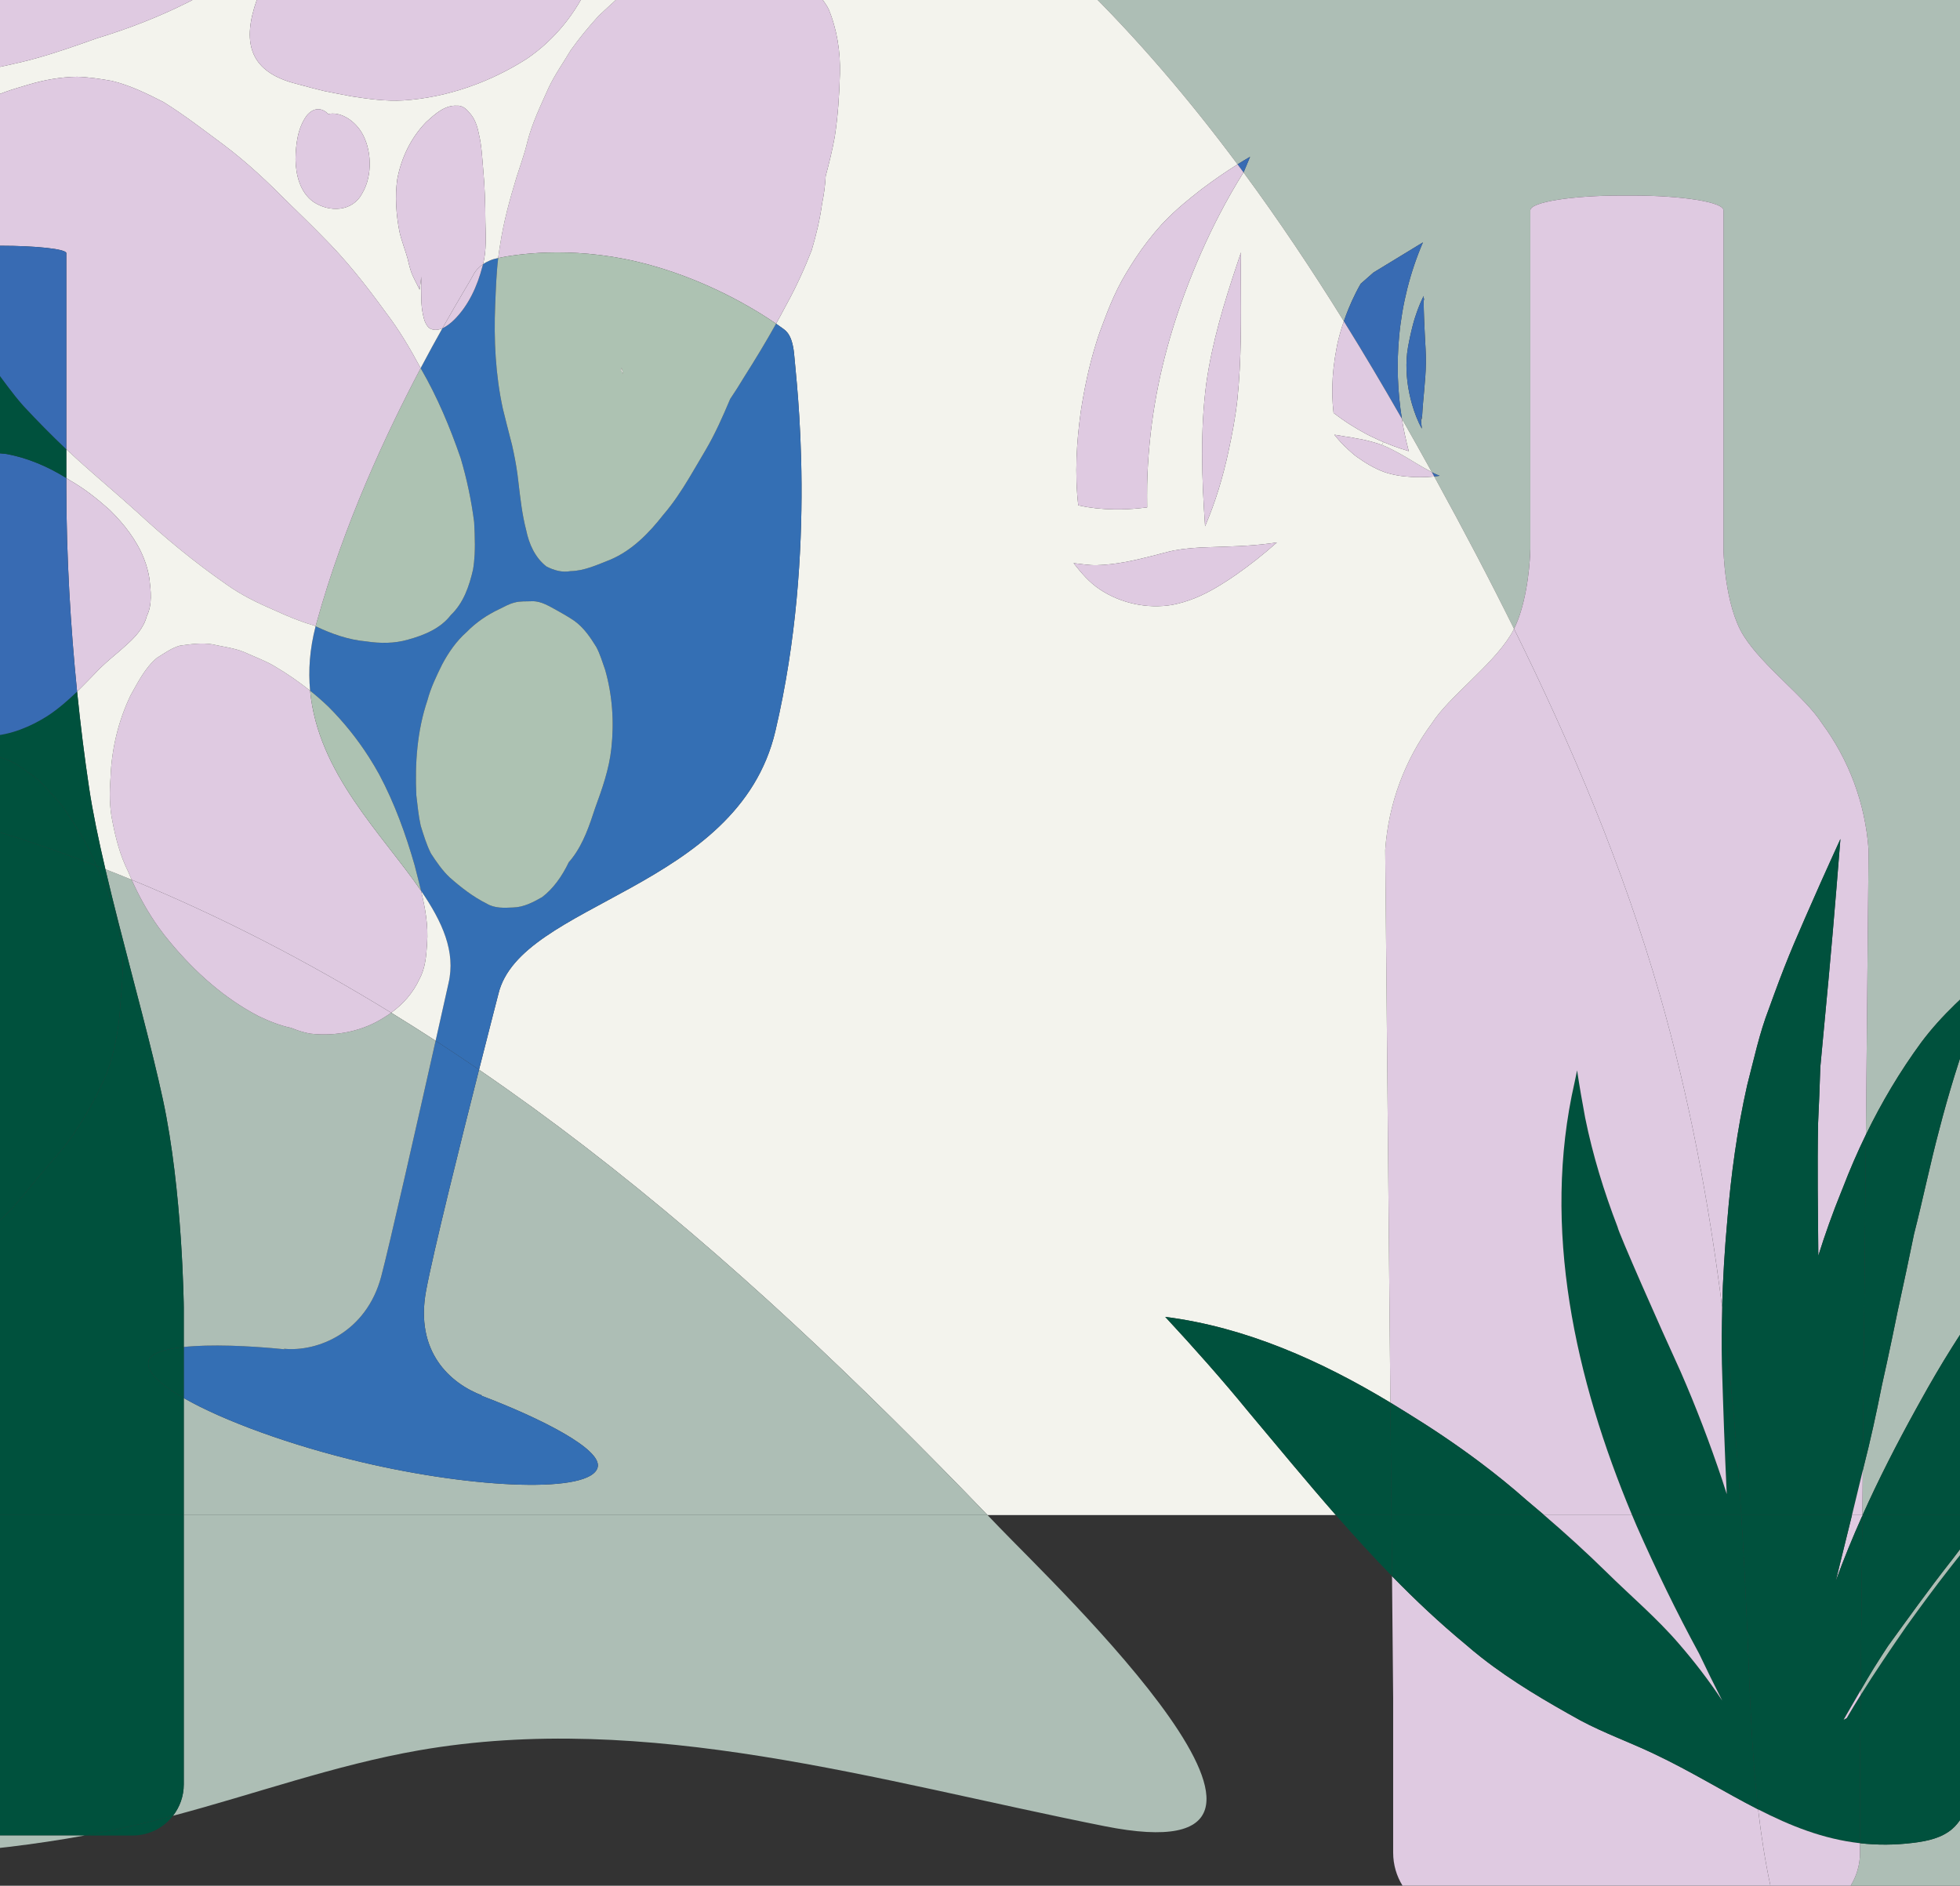
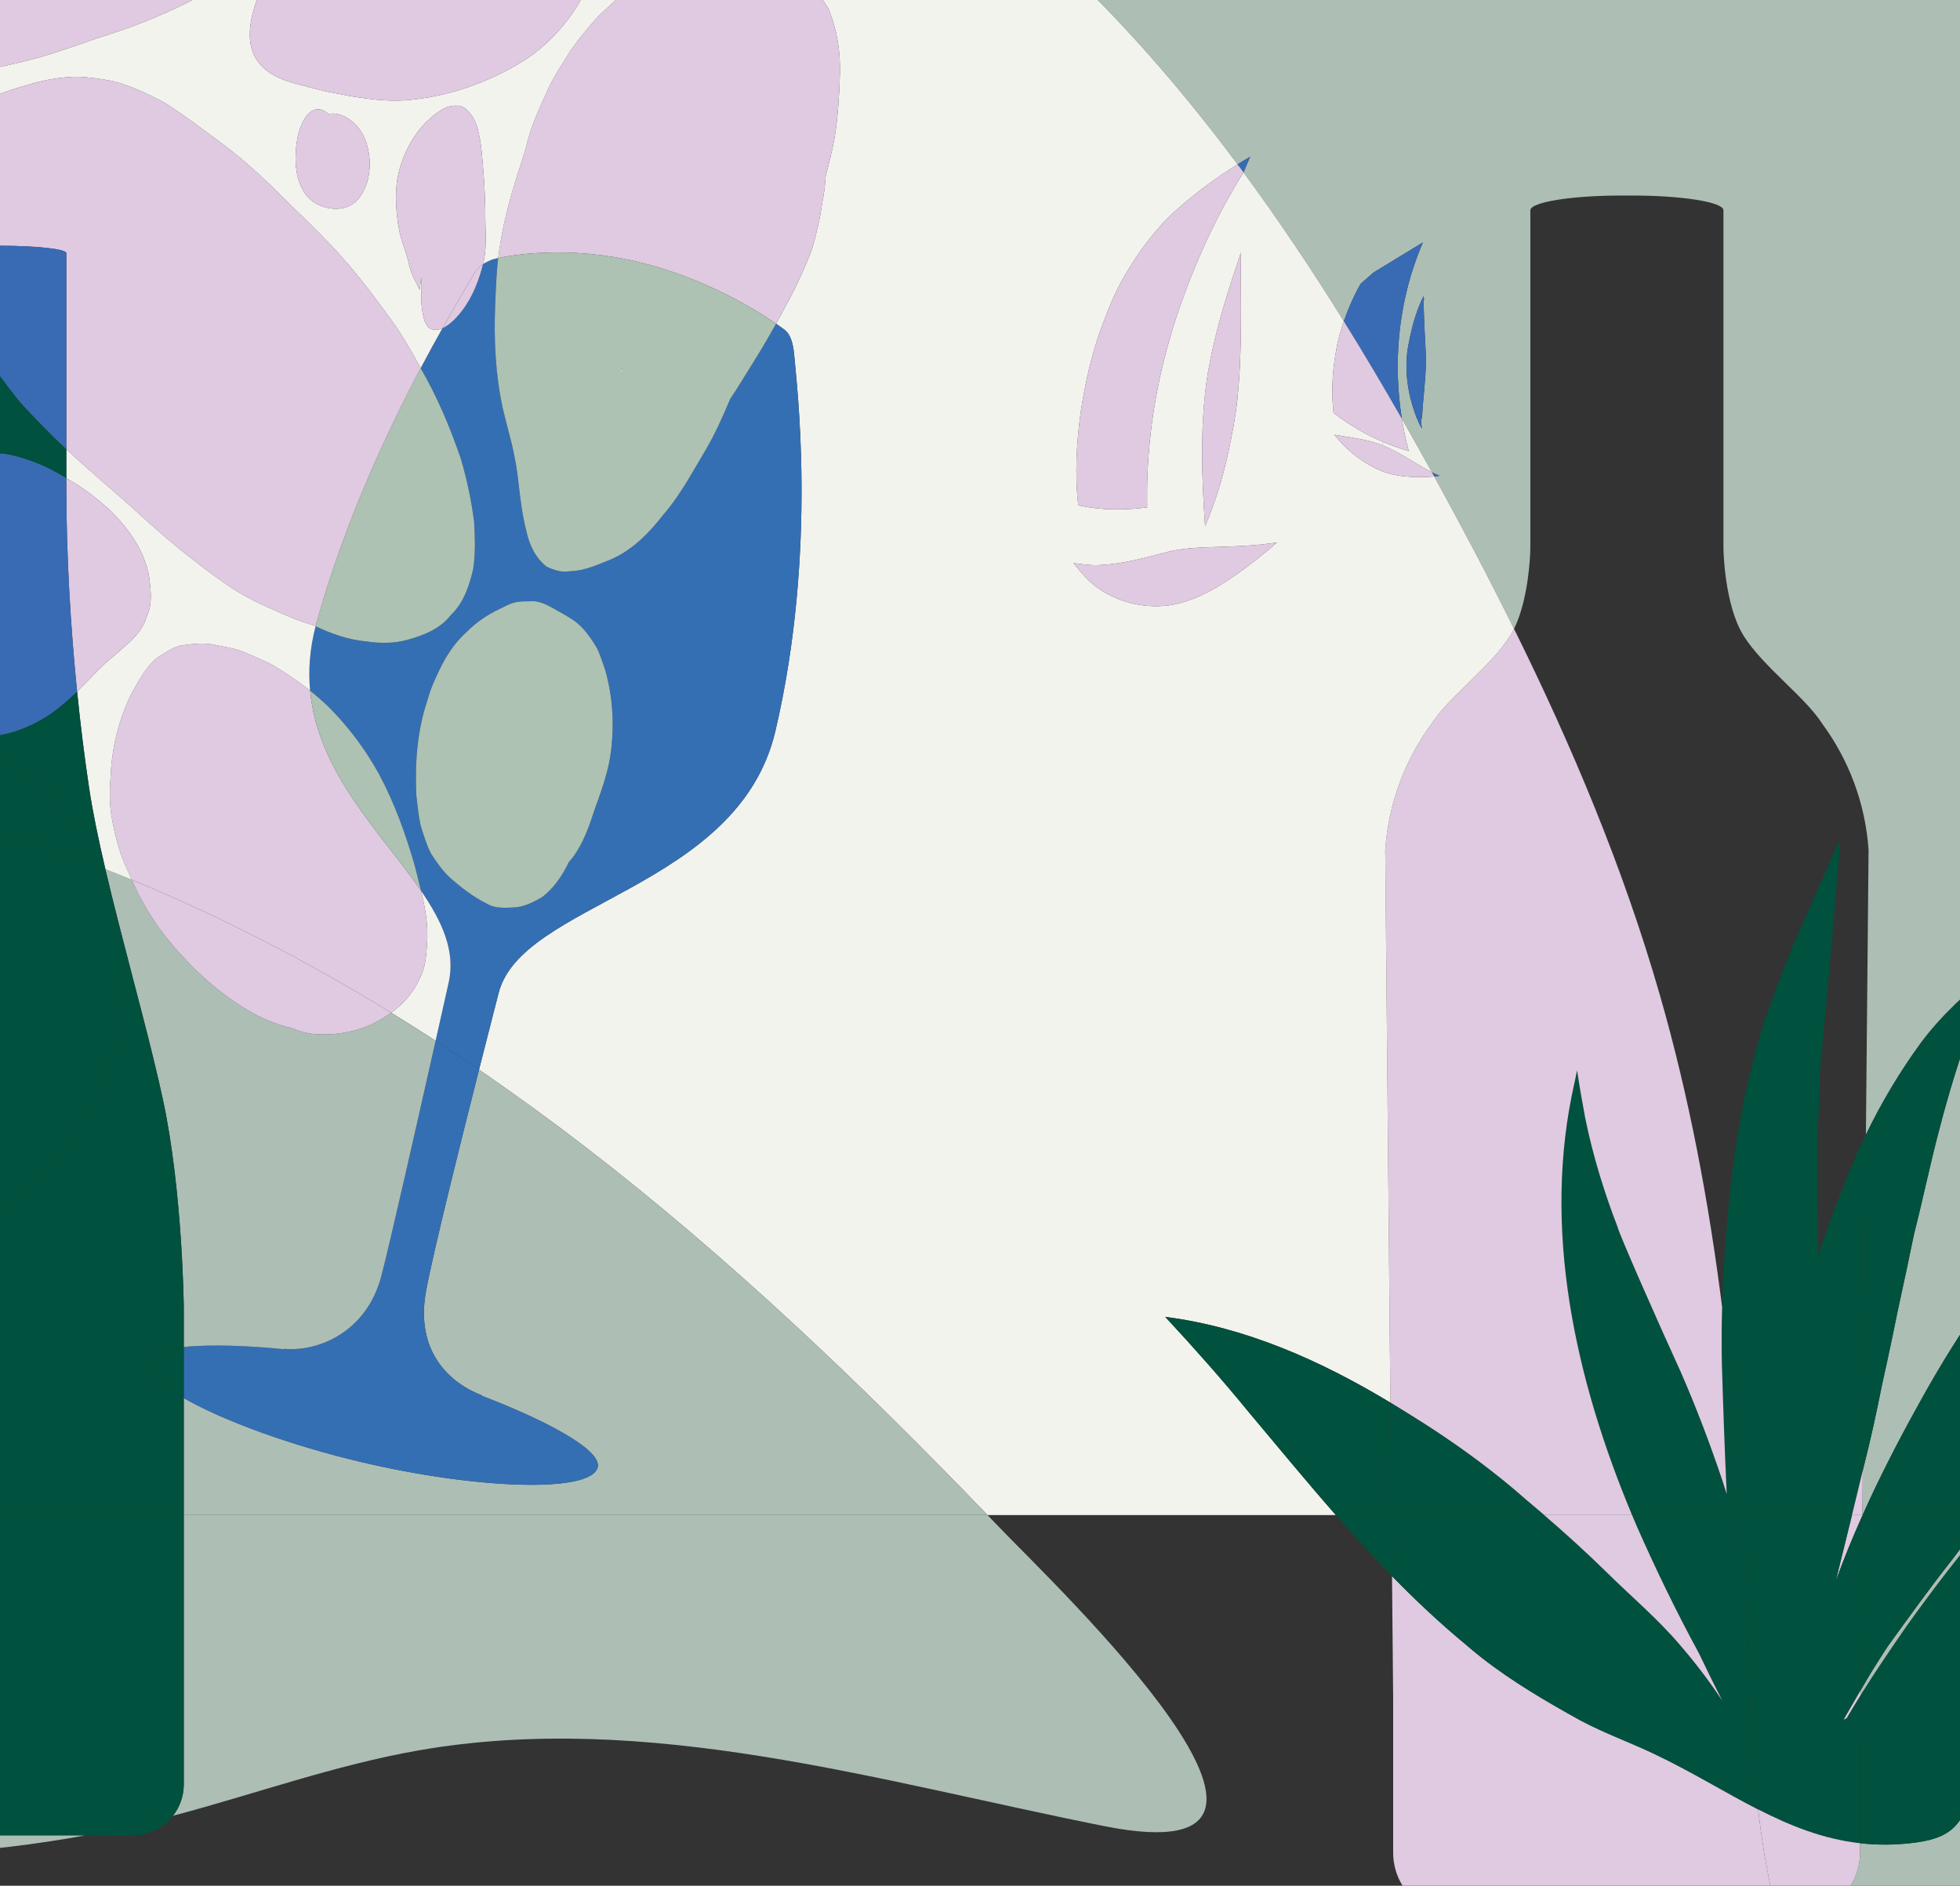
<svg xmlns="http://www.w3.org/2000/svg" id="Calque_1" data-name="Calque 1" viewBox="0 0 1440 1385.65">
  <rect x="0" y="0" width="1440" height="1385.65" fill="#333333" stroke="none" />
  <defs>
    <style>
      .cls-1 {
        fill: #adc2b2;
      }

      .cls-2 {
        fill: #dfcae1;
      }

      .cls-3 {
        fill: #dfcae1;
      }

      .cls-4 {
        fill: #386bb3;
      }

      .cls-5 {
        fill: #f3f3ed;
      }

      .cls-6 {
        fill: #00513d;
      }

      .cls-7 {
        fill: #adbeb5;
      }

      .cls-8 {
        fill: #346fb4;
      }
    </style>
  </defs>
  <path class="cls-7" d="M1644.43,495.97c17.6,199.61,47.93,399.89,29.86,599.46-2.99,32.93-7.41,66.22-20.18,96.72-13.89,33.18-37.04,61.6-61.62,87.86-74.41,79.52-164.94,143.9-264.48,188.07-12.54-26.4-21.19-54.05-27.3-82.44h58.93c4.37-7.04,6.91-15.35,6.91-24.25v-6.97c12.45,1.41,25.57,1.44,39.63-.34,10-1.26,20.38-3.53,28.03-10.09,10.85-9.31,12.86-25.08,23.43-34.31,7.39-6.46,19.42-9.14,28.27-12.99-1.51-34.25-.25-69.5-.25-104,0-10.77-5.48-52.56-4.68-79.38h60.11V-13.17h-747.83c-53.94-52.68-113.75-98.48-180.94-134.03l50.66-147.51c217.21-71.15,452.39-86.67,677.06-44.69,41.74,7.79,83.97,17.88,120.06,40.24,39.65,24.55,69.53,62.67,90.75,104.2,36.83,72.1,49,154,57.72,234.49,16.44,151.74,22.46,304.41,35.86,456.44Z" />
  <path class="cls-7" d="M1541.09-13.17v1126.48h-60.11c.32-10.66,1.63-18.95,4.68-22-7.12,7.15-14.03,14.49-20.75,22h-5.88c8.83-11.67,17.69-23.31,26.63-34.88v-156.77c-5.57,5.92-10.98,11.98-16.24,18.18-12.81,16.14-24.55,33.09-35.51,50.54-7.98,12.69-15.54,25.66-22.79,38.77-1.19,2.14-2.38,4.28-3.56,6.42-14.01,25.38-27.27,51.26-39.13,77.74h-.17l.3-32.71c.19-.76.37-1.53.55-2.29,5.11-19.88,9.47-39.95,13.46-60.1,2.54-11.3,4.98-22.64,7.36-33.99.14-.65.27-1.31.41-1.96,6.13-30.51,6.83-31.32,15.89-75.46,6.57-25.64,11.82-51.58,18.65-77.16,3.33-12.94,6.98-25.79,10.9-38.56,6.71-21.83,14.22-43.42,22.34-64.78,1.39-3.86,2.88-7.68,4.32-11.52-2.27,1.99-4.59,3.88-6.83,5.89-6.62,5.62-13.11,11.41-19.34,17.47-8.93,8.67-17.32,17.88-24.78,27.88-15.58,21.24-29.09,44-40.62,67.72l.33-35.47,1.63-173.69c-2.39-34.68-14.73-66.63-34.19-92.98-.03-.03-.03-.05-.03-.07-12.6-19.63-43.44-41.73-57.62-64.43-14.18-22.67-14.78-63.77-14.78-63.77v-248.8c0-6-30.06-10.85-67.11-10.85-1.29,0-2.57.03-3.82.03s-2.52-.03-3.8-.03c-37.08,0-67.14,4.85-67.14,10.85v248.8s-.35,24.6-7.08,46.23c-1.35,4.37-2.97,8.61-4.91,12.51-18.2-36.82-37.37-73.17-57.09-109.14l-1.53-2.79c1.33-.13,2.66-.3,3.99-.53-1.52-.56-2.99-1.23-4.43-1.95-.45-.24-.88-.47-1.31-.69-7.22-13.11-14.56-26.21-22.02-39.27-3.21-20.02-3.91-40.42-2.01-60.66,2.23-23.79,8.08-47.08,17.47-68.93-1.67,1.02-3.33,2.03-4.99,3.05-10.43,6.39-20.87,12.77-31.34,19.09-3.1,2.78-6.21,5.53-9.36,8.24-.39.67-.78,1.33-1.15,2.01l-.72,1.32s-.4.74-.53.98c-.42.8-.83,1.6-1.24,2.41-1.88,3.75-3.63,7.58-5.23,11.46-1.27,3.09-2.46,6.22-3.54,9.38-23.22-37.4-47.7-74.08-73.73-109.4l.21-.33c1.5-3.72,3.06-7.42,4.64-11.11-3.1,1.8-6.17,3.66-9.21,5.56-35.56-47.76-73.99-92.94-115.97-133.94h747.83ZM1047.59,266.64c.1-6.99-.46-13.97-.8-20.94-.39-8.09-.77-16.18-.84-24.28.12-.75.25-1.51.39-2.29-.14.19-.26.4-.4.59,0-.75-.01-1.5,0-2.25-2.09,4.18-3.87,8.53-5.36,12.96-1.94,5.27-3.21,10.83-4.45,16.26-1.19,5.62-2.4,11.27-2.68,17.02-.64,11.28.86,22.62,4,33.46,1.8,6.14,4.05,12.21,7.17,17.82-.42-3.09-.62-6.31-.72-9.58.28.97.56,1.93.84,2.9.02-.82.07-2.25.09-2.54.66-13.06,2.6-26.04,2.76-39.13Z" />
  <path class="cls-6" d="M1485.66,921.66v156.77c-8.94,11.57-17.8,23.21-26.63,34.88h-90.6c11.86-26.48,25.12-52.36,39.13-77.74,1.18-2.14,2.37-4.28,3.56-6.42,7.25-13.11,14.81-26.08,22.79-38.77,10.96-17.45,22.7-34.4,35.51-50.54,5.26-6.2,10.67-12.26,16.24-18.18Z" />
  <path class="cls-6" d="M1485.66,1192.69c0,34.5-1.26,69.75.25,104-8.85,3.85-20.88,6.53-28.27,12.99-10.57,9.23-12.58,25-23.43,34.31-7.65,6.56-18.03,8.83-28.03,10.09-14.06,1.78-27.18,1.75-39.63.34v-58.03l.47-50.89c10.63-17,21.93-33.59,33.32-50.06,10.41-14.53,21.03-28.96,32.06-43.06,3.53-4.54,7.12-9.05,10.75-13.52,7.06-8.69,14.3-17.22,21.76-25.55h16.07c-.8,26.82,4.68,68.61,4.68,79.38Z" />
  <path class="cls-7" d="M1464.91,1113.31c-7.46,8.33-14.7,16.86-21.76,25.55-3.63,4.47-7.22,8.98-10.75,13.52-11.03,14.1-21.65,28.53-32.06,43.06-11.39,16.47-22.69,33.06-33.32,50.06l.04-3.52c7.83-13.53,10.19-17.42,23.09-37.16-1.01,1.57-2.01,3.14-3.04,4.69,14.9-20.55,29.68-41.18,45.32-61.17.65-.83,1.3-1.65,1.95-2.48,2.56-3.38,5.12-6.76,7.69-10.14,5.65-7.47,11.3-14.95,16.96-22.41h5.88Z" />
  <path class="cls-6" d="M1462.44,714.78c-1.44,3.84-2.93,7.66-4.32,11.52-8.12,21.36-15.63,42.95-22.34,64.78-3.92,12.77-7.57,25.62-10.9,38.56-6.83,25.58-12.08,51.52-18.65,77.16-9.06,44.14-9.76,44.95-15.89,75.46-.14.65-.27,1.31-.41,1.96-2.38,11.35-4.82,22.69-7.36,33.99-3.99,20.15-8.35,40.22-13.46,60.1-.18.76-.36,1.53-.55,2.29l.28-30.09,1.87-199.3.16-17.47c11.53-23.72,25.04-46.48,40.62-67.72,7.46-10,15.85-19.21,24.78-27.88,6.23-6.06,12.72-11.85,19.34-17.47,2.24-2.01,4.56-3.9,6.83-5.89Z" />
  <path class="cls-6" d="M1368.43,1113.31h90.6c-5.66,7.46-11.31,14.94-16.96,22.41-2.57,3.38-5.13,6.76-7.69,10.14-.65.83-1.3,1.65-1.95,2.48-15.64,19.99-30.42,40.62-45.32,61.17,1.03-1.55,2.03-3.12,3.04-4.69-12.9,19.74-15.26,23.63-23.09,37.16l.27-29.47.03-4.04.38-39.48.51-55.28c.06-.13.12-.27.18-.4Z" />
-   <path class="cls-3" d="M1372.83,624.58l-1.63,173.69-.33,35.47c-6.27,12.89-11.96,26.07-17.08,39.43-.34.84-.69,1.68-1.02,2.52-6.29,15.46-11.88,31.16-16.87,47.06-.28-32.31-.76-64.63-.17-96.92v-.2c.67-13.86,1.22-27.71,1.65-41.57,4.13-43.88,8.34-87.74,11.87-131.69.99-11.95,1.88-23.91,2.89-35.87-4.78,10.58-9.67,21.17-14.38,31.79-17.41,39.44-23.42,52.63-34.44,82.69-1.15,3.14-2.36,6.47-3.64,10.03-7.09,18.26-11.11,37.49-16.04,56.4-7.37,32.67-11.91,65.97-14.6,99.33-1.92,21.2-3.23,42.44-3.81,63.71-9.81-77.57-24.19-154.4-45.8-229.53-26.72-92.87-64.21-182.14-107.08-268.85,1.94-3.9,3.56-8.14,4.91-12.51,6.73-21.63,7.08-46.23,7.08-46.23v-248.8c0-6,30.06-10.85,67.14-10.85,1.28,0,2.55.03,3.8.03s2.53-.03,3.82-.03c37.05,0,67.11,4.85,67.11,10.85v248.8s.6,41.1,14.78,63.77c14.18,22.7,45.02,44.8,57.62,64.43,0,.02,0,.04.03.07,19.46,26.35,31.8,58.3,34.19,92.98Z" />
  <path class="cls-6" d="M1370.87,833.74l-.16,17.47-1.87,199.3-.28,30.09c-2.6,10.91-5.25,21.81-7.92,32.71h-81.31c-3.24-51.1-7.69-102.14-14.1-152.86.58-21.27,1.89-42.51,3.81-63.71,2.69-33.36,7.23-66.66,14.6-99.33,4.93-18.91,8.95-38.14,16.04-56.4,1.28-3.56,2.49-6.89,3.64-10.03,11.02-30.06,17.03-43.25,34.44-82.69,4.71-10.62,9.6-21.21,14.38-31.79-1.01,11.96-1.9,23.92-2.89,35.87-3.53,43.95-7.74,87.81-11.87,131.69-.43,13.86-.98,27.71-1.65,41.57v.2c-.59,32.29-.11,64.61.17,96.92,4.99-15.9,10.58-31.6,16.87-47.06.33-.84.68-1.68,1.02-2.52,5.12-13.36,10.81-26.54,17.08-39.43Z" />
  <path class="cls-3" d="M1368.56,1080.6l-.3,32.71h-7.62c2.67-10.9,5.32-21.8,7.92-32.71Z" />
  <path class="cls-7" d="M1368.26,1113.31h.17c-.06.13-.12.27-.18.4v-.4Z" />
  <path class="cls-3" d="M1368.26,1113.31v.4c-7.07,15.79-13.62,31.79-19.55,48.02,3.99-16.14,7.99-32.28,11.93-48.42h7.62Z" />
  <path class="cls-6" d="M1368.25,1113.71l-.51,55.28-.38,39.48-.03,4.04-.27,29.47c-2.67,4.6-5.96,10.31-10.52,18.14-.69,1.18-1.35,2.38-2.03,3.57l2.23-1.2c3.34-5.71,6.78-11.37,10.28-16.99l-.47,50.89v58.03c-27.23-3.08-51.25-12.8-74.85-24.85-4.7-41.07-6.03-82.92-7.68-124.11-1.23-30.7-2.74-61.44-4.69-92.15h81.31c-3.94,16.14-7.94,32.28-11.93,48.42,5.93-16.23,12.48-32.23,19.54-48.02Z" />
  <path class="cls-3" d="M1367.06,1241.98l-.04,3.52c-3.5,5.62-6.94,11.28-10.28,16.99l-2.23,1.2c.68-1.19,1.34-2.39,2.03-3.57,4.56-7.83,7.85-13.54,10.52-18.14Z" />
  <path class="cls-3" d="M1366.55,1354.42v6.97c0,8.9-2.54,17.21-6.91,24.25h-58.93c-3.96-18.42-6.84-37.16-9.01-56.07,23.6,12.05,47.62,21.77,74.85,24.85Z" />
  <path class="cls-3" d="M1300.71,1385.64h-270.26c-4.37-7.04-6.9-15.35-6.9-24.25v-113.35l-.84-89.85c17.12,17.54,34.97,34.36,53.94,50.04,3.9,3.41,7.9,6.7,11.97,9.89,22.6,17.71,47.58,32.25,72.67,46.16,17.5,9.32,36.25,16.02,54.12,24.55,27.14,12.83,51.48,28.07,76.29,40.74,2.17,18.91,5.05,37.65,9.01,56.07Z" />
  <path class="cls-6" d="M1284.02,1205.46c1.65,41.19,2.98,83.04,7.68,124.11-24.81-12.67-49.15-27.91-76.29-40.74-17.87-8.53-36.62-15.23-54.12-24.55-25.09-13.91-50.07-28.45-72.67-46.16-4.07-3.19-8.07-6.48-11.97-9.89-18.97-15.68-36.82-32.5-53.94-50.04l-.22-23.37-.2-21.51h112.2c15.72,13.49,31.04,27.43,45.83,41.94,17.7,17.47,36.83,33.58,53.09,52.5,11.48,13.22,22.21,27.21,31.9,41.87-5.82-11.41-11.5-22.91-16.97-34.48-16.63-30.57-31.8-61.9-45.83-93.71-1.16-2.7-2.31-5.4-3.44-8.12h80.26c1.95,30.71,3.46,61.45,4.69,92.15Z" />
  <path class="cls-6" d="M1279.33,1113.31h-80.26c-41.64-99.67-66.74-210.91-42.23-317.99.57-2.95,1.2-5.89,1.84-8.82,1.74,11.66,3.75,23.26,5.93,34.85,5.56,27.41,13.77,54.16,23.81,80.24.63,4.1,31,72.96,46.32,106.33,11.37,25.98,21.47,52.56,30.51,79.47,1.13,3.49,2.24,6.98,3.38,10.49-1.53-31.97-2.62-63.93-3.58-95.9-.27-13.85-.2-27.7.18-41.53,6.41,50.72,10.86,101.76,14.1,152.86Z" />
  <path class="cls-3" d="M1268.63,1097.88c-1.14-3.51-2.25-7-3.38-10.49-9.04-26.91-19.14-53.49-30.51-79.47-15.32-33.37-45.69-102.23-46.32-106.33-10.04-26.08-18.25-52.83-23.81-80.24-2.18-11.59-4.19-23.19-5.93-34.85-.64,2.93-1.27,5.87-1.84,8.82-24.51,107.08.59,218.32,42.23,317.99h-64.58c-4.25-3.66-8.53-7.28-12.84-10.87-10.98-9.72-22.38-18.95-34.09-27.75-17.46-13.13-35.63-25.31-54.24-36.77-3.91-2.45-7.84-4.88-11.81-7.26l-3.8-406.08c2.42-34.68,14.74-66.63,34.2-92.98.02-.03.02-.05.05-.07,12.61-19.63,43.41-41.73,57.59-64.43,1-1.59,1.94-3.28,2.8-5.03,42.87,86.71,80.36,175.98,107.08,268.85,21.61,75.13,35.99,151.96,45.8,229.53-.38,13.83-.45,27.68-.18,41.53.96,31.97,2.05,63.93,3.58,95.9Z" />
  <path class="cls-3" d="M1248.34,1215.14c5.47,11.57,11.15,23.07,16.97,34.48-9.69-14.66-20.42-28.65-31.9-41.87-16.26-18.92-35.39-35.03-53.09-52.5-14.79-14.51-30.11-28.45-45.83-41.94h64.58c1.13,2.72,2.28,5.42,3.44,8.12,14.03,31.81,29.2,63.14,45.83,93.71Z" />
  <path class="cls-6" d="M1134.49,1113.31h-112.2l-.78-82.65c3.97,2.38,7.9,4.81,11.81,7.26,18.61,11.46,36.78,23.64,54.24,36.77,11.71,8.8,23.11,18.03,34.09,27.75,4.31,3.59,8.59,7.21,12.84,10.87Z" />
  <path class="cls-5" d="M1112.35,462.07c-.86,1.75-1.8,3.44-2.8,5.03-14.18,22.7-44.98,44.8-57.59,64.43-.03.02-.03.04-.05.07-19.46,26.35-31.78,58.3-34.2,92.98l3.8,406.08c-50.88-30.68-106.08-55.43-165.42-63,21.12,22.78,41.77,46.02,61.43,70.08,21.17,25.22,42.17,50.75,63.91,75.57h-255.88c-92.76-96.34-189.69-189.07-295.77-270.73-25.36-19.52-51.32-38.42-77.84-56.55,8.1-31.95,14.18-55.48,14.18-55.48,15.97-67.75,176.05-76.47,203.53-193.26,31.46-133.68,15.15-259.16,13.99-274.97-1.17-15.81-5.73-18.99-8.63-21.06-.49-.35-2.14-1.56-4.82-3.41,2.59-4.63,5.12-9.3,7.59-14,7.1-12.86,13.2-26.25,18.53-39.92,3.36-11.32,6.12-22.81,7.7-34.52,1.38-6.58,2.24-13.28,2.61-20,2.51-9.56,4.93-19.15,6.67-28.88,2.37-15.21,3.38-31.02,3.8-46.31.44-16.17-2.11-32.5-8.28-47.47-3.14-6.21-8.11-11.28-12.54-16.58-1.19-1.22-2.46-2.33-3.79-3.34h200.78c41.98,41,80.41,86.18,115.97,133.94-9.01,5.64-17.76,11.71-26.25,18.1l-2.07,1.62c-3.81,2.98-7.59,6.01-11.28,9.14-5.7,4.78-11.1,9.92-16.2,15.34-6.97,7.78-13.41,15.99-19.15,24.72-4.74,7.3-9.39,14.71-13.23,22.53-3.56,7.3-6.72,14.78-9.54,22.4-2.22,5.75-4.41,11.51-6.16,17.43-5.16,16.4-8.67,33.31-11.3,50.29-3.14,22.81-4.53,46.12-1.84,69.03,8.76,1.89,16.83,2.77,26.53,2.93,6,.09,12-.19,17.97-.78,1.9-.19,3.96-.46,6.08-.66-.05-5.52-.1-11.04,0-16.55.19-10.31.87-20.61,1.86-30.88,3.66-38.07,12.7-74.81,26.02-110.61,7.27-19.54,15.66-38.74,25.3-57.27,5.46-10.53,11.33-20.85,17.62-30.9,26.03,35.32,50.51,72,73.73,109.4-1.64,4.75-3.06,9.58-4.24,14.47-.05.24-.11.48-.17.72-.01.04-.02.13-.06.27-.1.48-.21.97-.32,1.45-.23,1.1-.44,2.21-.64,3.31-.41,2.22-.8,4.43-1.15,6.65-.08.53-.16,1.06-.23,1.59-.62,4.25-1.08,8.52-1.36,12.81-.63,9.44-.39,17.05.6,26.13,4.09,3.12,8.3,6.07,12.65,8.82,3.35,2.12,6.77,4.13,10.25,6.02.14.07.9.47,1.03.55.36.18.71.37,1.07.55.84.43,1.68.85,2.52,1.27,1.68.83,3.38,1.63,5.08,2.4,1.31.6,2.63,1.18,3.96,1.73l-.94,2.22c-1.23-.48-2.46-.91-3.72-1.3-5.06-1.49-10.17-2.87-15.41-3.61-2.72-.59-5.46-1.06-8.23-1.39-2.55-.49-5.13-.9-7.69-1.28,3.13,3.83,6.39,7.58,10.11,10.85,2.09,1.84,4.11,3.79,6.39,5.41,6.24,4.44,12.83,8.48,20.04,11.11,6.52,2.29,13.39,3.31,20.27,3.66,2.23.13,4.47.17,6.69.17,3.31-.04,6.62-.15,9.91-.49l1.53,2.79c19.72,35.97,38.89,72.32,57.09,109.14ZM936.83,399.74l1.32-1.17c-1.71.29-3.43.54-5.14.77-15.09,2.01-30.33,2.23-45.51,2.77-8.34.27-16.68.86-24.9,2.35-5.37,1.13-10.64,2.7-15.96,4.01-13.35,3.41-26.95,6.46-40.77,6.83-5.74.16-11.43-.89-17.12-1.5,5.62,7.17,11.58,14.21,19.24,19.27,15.43,10.28,34.92,14.48,53.21,11.41,11.36-2.17,22.08-6.71,32.01-12.58,10.56-6.18,20.54-13.32,30.14-20.9,4.58-3.65,9.08-7.39,13.48-11.26ZM911.74,185.49c-.88,2.63-1.76,5.26-2.64,7.9-9.67,28.79-18.54,58.03-22.83,88.18-4.58,34.86-3.34,70.15-.91,105.14,7.57-17.63,13.13-36.07,17.15-54.82,2.74-12.6,5.15-25.27,6.56-38.09,3.11-29.65,2.68-59.49,2.56-89.25-.02-6.35-.01-12.7.11-19.06Z" />
  <path class="cls-4" d="M1053.29,347.66c1.44.72,2.91,1.39,4.43,1.95-1.33.23-2.66.4-3.99.53-.58-1.06-1.16-2.11-1.75-3.17.43.22.86.45,1.31.69Z" />
  <path class="cls-3" d="M1051.98,346.97c.59,1.06,1.17,2.11,1.75,3.17-3.29.34-6.6.45-9.91.49-2.22,0-4.46-.04-6.69-.17-6.88-.35-13.75-1.37-20.27-3.66-7.21-2.63-13.8-6.67-20.04-11.11-2.28-1.62-4.3-3.57-6.39-5.41-3.72-3.27-6.98-7.02-10.11-10.85,2.56.38,5.14.79,7.69,1.28,2.77.33,5.51.8,8.23,1.39,5.24.74,10.35,2.12,15.41,3.61,1.26.39,2.49.82,3.72,1.3,3.67,1.41,7.22,3.16,10.68,5.04,1.87,1,3.72,2.05,5.55,3.1,6.67,3.81,10.44,6.54,20.38,11.82Z" />
  <path class="cls-4" d="M1046.79,245.7c.34,6.97.9,13.95.8,20.94-.16,13.09-2.1,26.07-2.76,39.13-.02.29-.07,1.72-.09,2.54-.28-.97-.56-1.93-.84-2.9.1,3.27.3,6.49.72,9.58-3.12-5.61-5.37-11.68-7.17-17.82-3.14-10.84-4.64-22.18-4-33.46.28-5.75,1.49-11.4,2.68-17.02,1.24-5.43,2.51-10.99,4.45-16.26,1.49-4.43,3.27-8.78,5.36-12.96-.01.75,0,1.5,0,2.25.14-.19.26-.4.4-.59-.14.78-.27,1.54-.39,2.29.07,8.1.45,16.19.84,24.28Z" />
  <path class="cls-4" d="M1040.43,181.16c1.66-1.02,3.32-2.03,4.99-3.05-9.39,21.85-15.24,45.14-17.47,68.93-1.9,20.24-1.2,40.64,2.01,60.66-13.76-24.06-27.94-48-42.64-71.65,1.08-3.16,2.27-6.29,3.54-9.38,1.6-3.88,3.35-7.71,5.23-11.46.41-.81.82-1.61,1.24-2.41.13-.24.51-.96.53-.98l.72-1.32c.37-.68.76-1.34,1.15-2.01,3.15-2.71,6.26-5.46,9.36-8.24,10.47-6.32,20.91-12.7,31.34-19.09Z" />
  <path class="cls-5" d="M1051.98,346.97c-9.94-5.28-13.71-8.01-20.38-11.82-1.83-1.05-3.68-2.1-5.55-3.1-3.46-1.88-7.01-3.63-10.68-5.04l.94-2.22c2.27.97,4.56,1.88,6.87,2.75,3.85,1.45,7.76,2.76,11.7,3.93.04.01.08.02.13.03-2.08-7.85-3.77-15.79-5.05-23.8,7.46,13.06,14.8,26.16,22.02,39.27Z" />
  <path class="cls-3" d="M1035.01,331.5s-.09-.02-.13-.03c-3.94-1.17-7.85-2.48-11.7-3.93-2.31-.87-4.6-1.78-6.87-2.75-1.33-.55-2.65-1.13-3.96-1.73-1.7-.77-3.4-1.57-5.08-2.4-.84-.42-1.68-.84-2.52-1.27-.36-.18-.71-.37-1.07-.55-.13-.08-.89-.48-1.03-.55-3.48-1.89-6.9-3.9-10.25-6.02-4.35-2.75-8.56-5.7-12.65-8.82-.99-9.08-1.23-16.69-.6-26.13.28-4.29.74-8.56,1.36-12.81.07-.53.15-1.06.23-1.59.35-2.22.74-4.43,1.15-6.65.2-1.1.41-2.21.64-3.31.11-.48.22-.97.32-1.45.04-.14.05-.23.06-.27.06-.24.12-.48.17-.72,1.18-4.89,2.6-9.72,4.24-14.47,14.7,23.65,28.88,47.59,42.64,71.65,1.28,8.01,2.97,15.95,5.05,23.8Z" />
  <path class="cls-6" d="M1022.49,1134.82l.22,23.37c-14.19-14.54-27.88-29.58-41.28-44.88h40.86l.2,21.51Z" />
  <path class="cls-6" d="M1021.51,1030.66l.78,82.65h-40.86c-21.74-24.82-42.74-50.35-63.91-75.57-19.66-24.06-40.31-47.3-61.43-70.08,59.34,7.57,114.54,32.32,165.42,63Z" />
  <path class="cls-3" d="M938.15,398.57l-1.32,1.17c-4.4,3.87-8.9,7.61-13.48,11.26-9.6,7.58-19.58,14.72-30.14,20.9-9.93,5.87-20.65,10.41-32.01,12.58-18.29,3.07-37.78-1.13-53.21-11.41-7.66-5.06-13.62-12.1-19.24-19.27,5.69.61,11.38,1.66,17.12,1.5,13.82-.37,27.42-3.42,40.77-6.83,5.32-1.31,10.59-2.88,15.96-4.01,8.22-1.49,16.56-2.08,24.9-2.35,15.18-.54,30.42-.76,45.51-2.77,1.71-.23,3.43-.48,5.14-.77Z" />
  <path class="cls-4" d="M918.44,115.21c-1.58,3.69-3.14,7.39-4.64,11.11l-.21.33c-1.44-1.97-2.9-3.93-4.36-5.88,3.04-1.9,6.11-3.76,9.21-5.56Z" />
  <path class="cls-3" d="M909.23,120.77c1.46,1.95,2.92,3.91,4.36,5.88-6.29,10.05-12.16,20.37-17.62,30.9-9.64,18.53-18.03,37.73-25.3,57.27-13.32,35.8-22.36,72.54-26.02,110.61-.99,10.27-1.67,20.57-1.86,30.88-.1,5.51-.05,11.03,0,16.55-2.12.2-4.18.47-6.08.66-5.97.59-11.97.87-17.97.78-9.7-.16-17.77-1.04-26.53-2.93-2.69-22.91-1.3-46.22,1.84-69.03,2.63-16.98,6.14-33.89,11.3-50.29,1.75-5.92,3.94-11.68,6.16-17.43,2.82-7.62,5.98-15.1,9.54-22.4,3.84-7.82,8.49-15.23,13.23-22.53,5.74-8.73,12.18-16.94,19.15-24.72,5.1-5.42,10.5-10.56,16.2-15.34,3.69-3.13,7.47-6.16,11.28-9.14l2.07-1.62c8.49-6.39,17.24-12.46,26.25-18.1Z" />
  <path class="cls-3" d="M909.1,193.39c.88-2.64,1.76-5.27,2.64-7.9-.12,6.36-.13,12.71-.11,19.06.12,29.76.55,59.6-2.56,89.25-1.41,12.82-3.82,25.49-6.56,38.09-4.02,18.75-9.58,37.19-17.15,54.82-2.43-34.99-3.67-70.28.91-105.14,4.29-30.15,13.16-59.39,22.83-88.18Z" />
  <path class="cls-7" d="M734.35,1122.47c39.61,41.35,267.49,257.3,77.25,219.44-166.92-33.23-336.47-85.02-504.11-55.69-61.32,10.73-120.19,32.08-180.39,48.03,4.96-6.37,7.92-14.38,7.92-23.07v-197.87h590.53c2.94,3.05,5.87,6.1,8.8,9.16Z" />
  <path class="cls-7" d="M725.55,1113.31H135.02v-85.98c29.03,16.66,78.74,34.82,130.78,47.09,83.67,19.73,168.74,23.12,173.33,3.66,3.11-13.17-41.28-35.76-85.76-52.63l.88-.02c-23.52-8.97-49.6-32.05-41.18-77.15,5.31-28.45,25.03-107.65,38.87-162.25,26.52,18.13,52.48,37.03,77.84,56.55,106.08,81.66,203.01,174.39,295.77,270.73Z" />
  <path class="cls-3" d="M608.81,6.75c6.17,14.97,8.72,31.3,8.28,47.47-.42,15.29-1.43,31.1-3.8,46.31-1.74,9.73-4.16,19.32-6.67,28.88-.37,6.72-1.23,13.42-2.61,20-1.58,11.71-4.34,23.2-7.7,34.52-5.33,13.67-11.43,27.06-18.53,39.92-2.47,4.7-5,9.37-7.59,14-13.27-9.13-51.97-33.75-102.28-45.6-50.26-11.85-90.86-5-101.89-2.64.36-3.11.8-6.21,1.34-9.3,2.57-17.05,7.13-33.73,12.16-50.19,2.72-8.61,5.87-17.08,7.92-25.88,3.54-13.91,9.9-26.92,15.73-39.98,4.53-9.52,10.67-18.16,16.04-27.22,6.24-8.9,13.31-17.32,20.58-25.4,5.42-5.01,10.78-10.09,16.36-14.93,4.64-3.52,9.5-6.75,14.41-9.88h121.92c1.33,1.01,2.6,2.12,3.79,3.34,4.43,5.3,9.4,10.37,12.54,16.58Z" />
  <path class="cls-8" d="M583.64,262.32c1.16,15.81,17.47,141.29-13.99,274.97-27.48,116.79-187.56,125.51-203.53,193.26,0,0-6.08,23.53-14.18,55.48-10.54-7.21-21.17-14.3-31.89-21.26,5.6-24.92,9.46-42.24,9.46-42.24,5.48-23.23-4.53-45.16-20.15-67.96-1.51-6.3-3.19-12.56-4.74-18.8-6.57-22.94-14.79-45.64-26.01-66.67-2.42-4.41-4.98-8.73-7.7-12.96-8.52-13.31-18.46-25.65-29.65-36.85-4.31-4.12-8.79-8.04-13.42-11.75-1.4-14.77-.34-30.49,4.04-47.36,11.75,5.59,24.13,10,37.18,11.13,10.17,1.55,20.7,1.61,30.63-1.28,6.06-1.66,12.13-3.73,17.65-6.69,2.67-1.42,5.21-3.05,7.56-4.95s4.51-4.06,6.41-6.54c9.27-8.85,13.42-21.12,16.23-33.31.62-3.69.99-7.42,1.18-11.17.12-2.43.17-4.87.17-7.3,0-5.5-.26-11-.54-16.45-2.03-15.85-5.37-31.66-9.91-46.97-7.8-22.58-17.01-44.67-28.98-65.37-.13-.25-.27-.49-.4-.74,5.74-10.88,11.14-20.72,15.99-29.32,3.23-1.45,6.24-3.96,8.54-6.18,10.64-10.51,17.07-24.76,20.8-39.07.18-.61.35-1.23.51-1.84,3.75-2.58,7.36-3.64,8.28-3.86-.04.01-.07.02-.09.03-.03.01-.04.01,0,0,.01,0,.03-.01.05-.01.13-.03.21-.05.24-.06,0,0,0-.01,0-.01.01.01.01,0,.01,0,.45-.12,1.33-.34,2.62-.61-1.37,11.47-1.73,23.03-2.21,34.58-1.05,25.39.2,51.01,5.57,75.88,1.97,8.11,4.05,16.18,6.13,24.26.23.87.45,1.76.68,2.64,1.59,7.03,2.97,14.11,3.95,21.25.24,1.91.47,3.83.7,5.74,1.42,11.96,2.7,23.99,5.75,35.64,2.07,10.15,6.53,20.17,14.86,26.64,5.5,2.85,11.49,4.58,17.7,3.44,10.42-.2,19.9-4.79,29.43-8.5,15.82-6.76,28.25-19.49,38.69-32.86,7.33-8.48,13.44-17.81,19.19-27.38,3.98-6.58,7.79-13.27,11.72-19.87,7.15-12.09,12.82-24.94,18.27-37.88,3.57-5.3,7.01-10.69,10.27-16.17,8.17-12.85,16.05-25.88,23.47-39.17,2.68,1.85,4.33,3.06,4.82,3.41,2.9,2.07,7.46,5.25,8.63,21.06ZM449.15,549.96c2.13-19.33.8-39.24-4.61-57.95-2.02-5.55-3.6-11.32-6.42-16.54-4.4-7.19-9.35-14.45-16.33-19.38-3.85-2.62-7.91-4.93-11.98-7.22-5.94-3.15-11.91-7.25-18.9-7.08-4.37.22-8.84-.2-13.08,1.03-3.88.99-7.38,2.99-10.94,4.74-8.98,4.22-17.25,9.86-24.18,16.98-7.45,6.58-13.26,14.99-17.89,23.74-4.21,8.55-8.35,17.11-10.8,26.36-7.56,22.37-9.24,46.36-8.14,69.84.92,7.45,1.57,14.98,3.22,22.31,2.17,6.89,4.25,13.95,7.54,20.39,4.04,6.21,8.34,12.44,13.73,17.56,8.33,7.35,17.17,14.23,27.15,19.21,5.91,3.6,12.91,3.19,19.54,2.87,7.72-.18,14.69-3.87,21.24-7.6,8.03-6.09,14.61-15.2,19.59-25.67.91-1,1.78-2.05,2.58-3.12,8.28-10.83,12.6-23.97,16.81-36.78,5.19-14.21,10.26-28.57,11.87-43.69Z" />
  <path class="cls-1" d="M442.3,279.31s0,.06.02.09c.01.04.01.07.02.1h0s.01.04.02.07c0-.02,0-.04-.01-.06-.01-.07-.03-.14-.04-.19h0ZM570.19,237.85c-7.42,13.29-15.3,26.32-23.47,39.17-3.26,5.48-6.7,10.87-10.27,16.17-5.45,12.94-11.12,25.79-18.27,37.88-3.93,6.6-7.74,13.29-11.72,19.87-5.75,9.57-11.86,18.9-19.19,27.38-10.44,13.37-22.87,26.1-38.69,32.86-9.53,3.71-19.01,8.3-29.43,8.5-6.21,1.14-12.2-.59-17.7-3.44-8.33-6.47-12.79-16.49-14.86-26.64-3.05-11.65-4.33-23.68-5.75-35.64-.23-1.91-.46-3.83-.7-5.74-.98-7.14-2.36-14.22-3.95-21.25-.23-.88-.45-1.77-.68-2.64-2.08-8.08-4.16-16.15-6.13-24.26-5.37-24.87-6.62-50.49-5.57-75.88.48-11.55.84-23.11,2.21-34.58,11.03-2.36,51.63-9.21,101.89,2.64,50.31,11.85,89.01,36.47,102.28,45.6ZM457.72,274.99c-.34-1.62-.68-3.23-1.01-4.85-.16.68-.31,1.35-.47,2.02.49.95.98,1.89,1.48,2.83Z" />
  <path class="cls-5" d="M433.31-13.17h37.25c-4.91,3.13-9.77,6.36-14.41,9.88-5.58,4.84-10.94,9.92-16.36,14.93-7.27,8.08-14.34,16.5-20.58,25.4-5.37,9.06-11.51,17.7-16.04,27.22-5.83,13.06-12.19,26.07-15.73,39.98-2.05,8.8-5.2,17.27-7.92,25.88-5.03,16.46-9.59,33.14-12.16,50.19-.54,3.09-.98,6.19-1.34,9.3-1.29.27-2.17.49-2.62.61,0,0,0,.01-.01,0,0,0-.03,0-.04.01-.03,0-.05,0-.08.02-.02,0-.05.01-.09.02-.92.22-4.53,1.28-8.28,3.86,2.61-10.17,1.96-20.78,1.71-31.2-.07-13-.43-26.02-1.66-38.96-.74-8.35-1.07-16.78-3.02-24.97-1.17-6.11-3.01-12.12-7.5-16.65-2.03-2.69-5.28-4.97-8.72-4.67-9.02-.55-16.28,6.3-22.55,11.93-11.23,11.5-18.38,26.4-21.31,42.13-1.76,12.64-.82,25.7,1.56,38.22,1.31,6.21,5,15.85,6.15,20.44.01,0,.01,0,0,.02.01,0,.02.03.02.05.01.05.03.11.04.18.01.02.01.04.01.06,0,.01,0,.02,0,.04,0,0,.01.01.01.02.09.38.21.91.21.92.6,2.55,1.21,5.1,2.04,7.59,1.62,4.74,4.29,9.03,6.37,13.58.54-3.19.89-6.41,1.25-9.62-.04,2.09-.08,4.18-.1,6.27.06,7.04-.18,14.16,1.22,21.11.78,3.83,1.74,7.74,4.77,10.46,3.13,1.92,6.49,1.54,9.64.14-4.85,8.6-10.25,18.44-15.99,29.32-7.61-14.17-15.76-28.08-25.57-40.86-14.39-19.88-29.57-39.1-47.02-56.39-7.85-8.04-15.93-15.84-23.95-23.7-15.26-15.32-30.95-30.28-48.29-43.25-14.52-10.77-28.86-21.9-44.24-31.43-12.1-6.17-24.53-12.26-37.79-15.46-8.43-1.48-16.99-2.81-25.55-3.04-11.97.17-23.81,2.24-35.27,5.64-11.97,3.59-24.42,6.81-34.78,14.09-5.96,3.99-10.26,9.84-15.11,15.02-6.72,7.11-10.48,16.24-12.96,25.58-1.66,5.33-3.41,10.68-3.97,16.26-.62,11.63-.73,23.4.6,35,.91,5.08,1.82,10.18,2.84,15.25-4.27.81-6.72,1.74-6.72,2.75v58.49c-.89.03-1.77.14-2.62.34-4.19-4.43-10.34-5.41-15.73,1.01-6.73,9.14-8.13,21.14-8.31,32.2.19,11.5,3.28,24.27,13.11,31.3,4.09,2.75,8.82,4.48,13.55,4.99v32.85c-17.05,12.72-26.87,31.24-34.06,50.89-2.99,8.37-6.51,16.62-8.17,25.4-2.29,11.75-2.35,23.83-.34,35.63.52,2.75,1.3,5.4,2.25,7.97.04.76.05,1.52.11,2.29.56,10.18,2.64,20.39,7.58,29.4,5.87,9.81,13.84,18.16,23.08,24.81-2.13,19.25-4.55,37.74-7.15,55.13-.13.86-.26,1.73-.4,2.61-4.18,3.12-8.39,6.2-12.53,9.39-28.86-6.49-58.03-11.7-87.49-15.53-4.04-.52-8.08-1.02-12.14-1.47V-13.17h52.83v109.41c2.69,1.57,5.54,2.83,8.55,3.47,7.13,1,14.43,2.04,21.62,1.12,7.2-.85,13.99-3.42,20.49-6.5,16.18-7.58,29.42-19.82,42.84-31.34,4.57-3.58,9.42-6.78,14.16-10.11,14.6-3.28,29.35-5.92,43.76-9.99,15.17-4.17,30-9.46,44.82-14.71,23.04-7,45.5-15.66,67.02-26.48,9.07-4.66,18.23-9.47,26.99-14.87h29.61c-2.34,4.34-4.39,8.83-6.14,13.35-10.28,29.5-6.33,51.29,26.42,60.67,28.58,7.66,18.82,5.14,43.25,9.95,12.6,1.97,25.37,3.72,38.16,2.99,32.14-2.13,63.54-13.27,90.63-30.57,20.45-13.9,36.46-33.79,46.28-56.39ZM266.19,141.93c7.67-12.9,7.07-32.41-.8-45.12-6.11-9.53-16.19-14.86-24.23-13-4.19-4.43-10.33-5.42-15.74,1.01-6.72,9.14-8.12,21.14-8.3,32.2.19,11.5,3.28,24.26,13.1,31.3,11.8,7.92,28.87,7.41,35.97-6.39ZM-103.38,399.94c8.29-40.73,10.98-167.57,10.61-184.54-2.2-22-7.35-44.19-19.68-62.9-3.54-6.32-7.55-12.5-12.7-17.51v331.4c9.04-21.53,17.13-43.51,21.77-66.45Z" />
  <path class="cls-5" d="M456.71,270.14c.33,1.62.67,3.23,1.01,4.85-.5-.94-.99-1.88-1.48-2.83.16-.67.31-1.34.47-2.02Z" />
  <path class="cls-1" d="M444.54,492.01c5.41,18.71,6.74,38.62,4.61,57.95-1.61,15.12-6.68,29.48-11.87,43.69-4.21,12.81-8.53,25.95-16.81,36.78-.8,1.07-1.67,2.12-2.58,3.12-4.98,10.47-11.56,19.58-19.59,25.67-6.55,3.73-13.52,7.42-21.24,7.6-6.63.32-13.63.73-19.54-2.87-9.98-4.98-18.82-11.86-27.15-19.21-5.39-5.12-9.69-11.35-13.73-17.56-3.29-6.44-5.37-13.5-7.54-20.39-1.65-7.33-2.3-14.86-3.22-22.31-1.1-23.48.58-47.47,8.14-69.84,2.45-9.25,6.59-17.81,10.8-26.36,4.63-8.75,10.44-17.16,17.89-23.74,6.93-7.12,15.2-12.76,24.18-16.98,3.56-1.75,7.06-3.75,10.94-4.74,4.24-1.23,8.71-.81,13.08-1.03,6.99-.17,12.96,3.93,18.9,7.08,4.07,2.29,8.13,4.6,11.98,7.22,6.98,4.93,11.93,12.19,16.33,19.38,2.82,5.22,4.4,10.99,6.42,16.54Z" />
  <path class="cls-3" d="M442.35,279.51s.01.04.01.06c-.01-.03-.01-.04-.02-.06h.01Z" />
  <path class="cls-3" d="M442.35,279.51h-.01s-.01-.07-.02-.11c0-.03-.01-.05-.01-.08.01.05.03.12.04.19Z" />
  <path class="cls-3" d="M442.31,279.32s.01.05.01.08c-.01-.03-.02-.06-.02-.09h0Z" />
  <path class="cls-8" d="M353.37,1025.45c44.48,16.87,88.87,39.46,85.76,52.63-4.59,19.46-89.66,16.07-173.33-3.66-52.04-12.27-101.75-30.43-130.78-47.09v-37.55c19.49-2.06,47.3-1.01,74.31,1.71l-.77-.41c25.03,2.48,60.61-12.14,71.51-53.05,5.82-21.82,27.33-116.94,39.98-173.26,10.72,6.96,21.35,14.05,31.89,21.26-13.84,54.6-33.56,133.8-38.87,162.25-8.42,45.1,17.66,68.18,41.18,77.15l-.88.02Z" />
  <path class="cls-3" d="M194.71-13.17h238.6c-9.82,22.6-25.83,42.49-46.28,56.39-27.09,17.3-58.49,28.44-90.63,30.57-12.79.73-25.56-1.02-38.16-2.99-24.43-4.81-14.67-2.29-43.25-9.95-32.75-9.38-36.7-31.17-26.42-60.67,1.75-4.52,3.8-9.01,6.14-13.35Z" />
  <path class="cls-3" d="M363.39,190.22s0,.01,0,.01c-.01-.01-.02,0-.03,0,.01-.01.03-.01.04-.01Z" />
  <path class="cls-3" d="M363.35,190.23s.02-.01.03,0c-.03,0-.11.03-.24.06-.02,0-.04.01-.05.01.02-.01.05-.02.09-.03.03,0,.06,0,.09-.02s.05-.02.08-.02Z" />
  <path class="cls-3" d="M363.27,190.25s-.06.02-.09.02c.04,0,.07-.02.09-.02Z" />
  <path class="cls-3" d="M363.09,190.3s-.03.01,0,0h0Z" />
  <path class="cls-3" d="M356.61,162.93c.25,10.42.9,21.03-1.71,31.2-2.72,1.86-5.5,4.53-7.38,8.26-1.73,3.44-10.36,17.3-22.47,38.83-3.15,1.4-6.51,1.78-9.64-.14-3.03-2.72-3.99-6.63-4.77-10.46-1.4-6.95-1.16-14.07-1.22-21.11.02-2.09.06-4.18.1-6.27-.36,3.21-.71,6.43-1.25,9.62-2.08-4.55-4.75-8.84-6.37-13.58-.83-2.49-1.44-5.04-2.04-7.59,0-.01-.12-.54-.21-.92,0,0-.01-.02-.01-.02,0-.02,0-.03,0-.04,0-.02,0-.04-.01-.06-.01-.07-.03-.13-.04-.18,0-.02-.01-.04-.02-.05.01-.01.01-.02,0-.02-1.15-4.59-4.84-14.23-6.15-20.44-2.38-12.52-3.32-25.58-1.56-38.22,2.93-15.73,10.08-30.63,21.31-42.13,6.27-5.63,13.53-12.48,22.55-11.93,3.44-.3,6.69,1.98,8.72,4.67,4.49,4.53,6.33,10.54,7.5,16.65,1.95,8.19,2.28,16.62,3.02,24.97,1.23,12.94,1.59,25.96,1.66,38.96Z" />
  <path class="cls-3" d="M354.9,194.13c-.16.61-.33,1.23-.51,1.84-3.73,14.31-10.16,28.56-20.8,39.07-2.3,2.22-5.31,4.73-8.54,6.18,12.11-21.53,20.74-35.39,22.47-38.83,1.88-3.73,4.66-6.4,7.38-8.26Z" />
  <path class="cls-1" d="M348.89,400.07c0,2.43-.05,4.87-.17,7.3-.19,3.75-.56,7.48-1.18,11.17-2.81,12.19-6.96,24.46-16.23,33.31-1.9,2.48-4.06,4.64-6.41,6.54s-4.89,3.53-7.56,4.95c-5.52,2.96-11.59,5.03-17.65,6.69-9.93,2.89-20.46,2.83-30.63,1.28-13.05-1.13-25.43-5.54-37.18-11.13.21-.79.42-1.58.64-2.37,20.11-72.75,51.55-139.95,76.54-187.27.13.25.27.49.4.74,11.97,20.7,21.18,42.79,28.98,65.37,4.54,15.31,7.88,31.12,9.91,46.97.28,5.45.54,10.95.54,16.45Z" />
  <path class="cls-5" d="M309.36,654.57c15.62,22.8,25.63,44.73,20.15,67.96,0,0-3.86,17.32-9.46,42.24-10.79-7-21.67-13.87-32.64-20.6,8.83-6.39,16.11-14.67,20.73-24.67,4.38-8.04,5.07-17.23,5.62-26.18,1-13.13-1.34-26.01-4.4-38.75Z" />
  <path class="cls-3" d="M309.36,654.57c3.06,12.74,5.4,25.62,4.4,38.75-.55,8.95-1.24,18.14-5.62,26.18-4.62,10-11.9,18.28-20.73,24.67-61.07-37.5-124.77-70.6-190.67-97.7-.91-2.03-1.79-4.08-2.64-6.14-5.8-11.58-9.05-24.05-11.49-36.7-2.25-10.55-2.25-21.39-1.41-32.09.72-20.9,5.67-41.67,14.7-60.55,5.5-9.78,10.68-20.29,19.42-27.6.16-.1.31-.2.48-.3,5.22-3.23,10.43-7.01,16.39-8.67,7.84-1.03,15.93-2.32,23.8-.96,7.83,1.78,15.96,2.65,23.42,5.71,7.5,3.46,15.37,6.2,22.47,10.47,9.08,5.36,17.76,11.32,25.96,17.9,5.73,60.76,52.99,105.35,81.52,147.03Z" />
  <path class="cls-7" d="M320.05,764.77c-12.65,56.32-34.16,151.44-39.98,173.26-10.9,40.91-46.48,55.53-71.51,53.05l.77.41c-27.01-2.72-54.82-3.77-74.31-1.71v-29.22s-.82-85.28-15.34-152.64c-8.11-37.64-21.08-84.61-32.63-130-3.38-13.3-6.64-26.45-9.62-39.2,6.46,2.52,12.9,5.1,19.31,7.75,5.47,12.28,12.02,24.11,19.85,35.04,2.71,3.8,5.58,7.49,8.61,11.05,18.05,21.65,39.49,40.94,64.6,54.02,7.65,3.69,15.76,6.97,24.11,8.73,3.03,1.25,6.11,2.32,9.24,3.14,1.61.44,3.24.8,4.89,1.09,18.54,2.14,38.2-1.67,54-11.81,1.84-1.11,3.64-2.29,5.37-3.56,10.97,6.73,21.85,13.6,32.64,20.6Z" />
  <path class="cls-1" d="M304.62,635.77c1.55,6.24,3.23,12.5,4.74,18.8-28.53-41.68-75.79-86.27-81.52-147.03,4.63,3.71,9.11,7.63,13.42,11.75,11.19,11.2,21.13,23.54,29.65,36.85,2.72,4.23,5.28,8.55,7.7,12.96,11.22,21.03,19.44,43.73,26.01,66.67Z" />
  <path class="cls-3" d="M309.06,270.54c-24.99,47.32-56.43,114.52-76.54,187.27-.22.79-.43,1.58-.64,2.37-.45-.2-.89-.42-1.33-.63-.03-.01-.05-.03-.07-.04-.4-.11-.8-.21-1.19-.32-9.3-2.7-18.23-6.49-27.04-10.5-12.58-5.42-24.98-11.36-36.13-19.4-22.96-15.95-44.55-33.74-65.07-52.71-14.21-12.87-28.93-25.16-43.17-37.98-3.08-2.78-6.13-5.6-9.15-8.47v-144.13h0c0-3-21.81-5.42-48.72-5.42-17.88,0-33.52,1.07-42,2.67-1.02-5.07-1.93-10.17-2.84-15.25-1.33-11.6-1.22-23.37-.6-35,.56-5.58,2.31-10.93,3.97-16.26,2.48-9.34,6.24-18.47,12.96-25.58,4.85-5.18,9.15-11.03,15.11-15.02,10.36-7.28,22.81-10.5,34.78-14.09,11.46-3.4,23.3-5.47,35.27-5.64,8.56.23,17.12,1.56,25.55,3.04,13.26,3.2,25.69,9.29,37.79,15.46,15.38,9.53,29.72,20.66,44.24,31.43,17.34,12.97,33.03,27.93,48.29,43.25,8.02,7.86,16.1,15.66,23.95,23.7,17.45,17.29,32.63,36.51,47.02,56.39,9.81,12.78,17.96,26.69,25.57,40.86Z" />
  <path class="cls-2" d="M116.59,681.51c-7.83-10.93-14.38-22.76-19.85-35.04,65.9,27.1,129.6,60.2,190.67,97.7-1.73,1.27-3.53,2.45-5.37,3.56-15.8,10.14-35.46,13.95-54,11.81-1.65-.29-3.28-.65-4.89-1.09-3.13-.82-6.21-1.89-9.24-3.14-8.35-1.76-16.46-5.04-24.11-8.73-25.11-13.08-46.55-32.37-64.6-54.02-3.03-3.56-5.9-7.25-8.61-11.05Z" />
  <path class="cls-3" d="M265.39,96.81c7.87,12.71,8.47,32.22.8,45.12-7.1,13.8-24.17,14.31-35.97,6.39-9.82-7.04-12.91-19.8-13.1-31.3.18-11.06,1.58-23.06,8.3-32.2,5.41-6.43,11.55-5.44,15.74-1.01,8.04-1.86,18.12,3.47,24.23,13Z" />
  <path class="cls-5" d="M230.55,459.55c.44.21.88.43,1.33.63-4.38,16.87-5.44,32.59-4.04,47.36-8.2-6.58-16.88-12.54-25.96-17.9-7.1-4.27-14.97-7.01-22.47-10.47-7.46-3.06-15.59-3.93-23.42-5.71-7.87-1.36-15.96-.07-23.8.96-5.96,1.66-11.17,5.44-16.39,8.67-.17.1-.32.2-.48.3-8.74,7.31-13.92,17.82-19.42,27.6-9.03,18.88-13.98,39.65-14.7,60.55-.84,10.7-.84,21.54,1.41,32.09,2.44,12.65,5.69,25.12,11.49,36.7.85,2.06,1.73,4.11,2.64,6.14-6.41-2.65-12.85-5.23-19.31-7.75-5.07-21.64-9.33-42.09-12.01-60.02-3.29-21.99-6.27-45.72-8.78-70.53,5.82-5.63,11.39-11.53,17.05-17.31,3.19-3.1,6.53-6.04,9.94-8.9,2.89-2.39,5.75-4.8,8.48-7.36,6.89-6.02,13.38-12.81,15.76-21.9,4.17-8.68,2.95-18.28,1.91-27.5-.77-5.11-2.15-10.02-4.02-14.74-5.36-13.61-14.77-25.59-25.19-35.81-8.93-7.98-18.39-15.5-28.81-21.46-1-.66-2.01-1.3-3.03-1.93v-21.13c3.02,2.87,6.07,5.69,9.15,8.47,14.24,12.82,28.96,25.11,43.17,37.98,20.52,18.97,42.11,36.76,65.07,52.71,11.15,8.04,23.55,13.98,36.13,19.4,8.81,4.01,17.74,7.8,27.04,10.5.39.11.79.21,1.19.32.02,0,.04.03.07.04Z" />
  <path class="cls-3" d="M-125.15-13.17H165.1c-8.76,5.4-17.92,10.21-26.99,14.87-21.52,10.82-43.98,19.48-67.02,26.48-14.82,5.25-29.65,10.54-44.82,14.71-14.41,4.07-29.16,6.71-43.76,9.99-4.74,3.33-9.59,6.53-14.16,10.11-13.42,11.52-26.66,23.76-42.84,31.34-6.5,3.08-13.29,5.65-20.49,6.5-7.19.92-14.49-.12-21.62-1.12-3.01-.64-5.86-1.9-8.55-3.47V-13.17Z" />
  <path class="cls-6" d="M135.02,1113.31v197.87c0,8.69-2.96,16.7-7.92,23.07-6.78,1.8-13.58,3.52-20.4,5.16-14.73,3.53-29.55,6.63-44.44,9.34H-97.43c-20.76,0-37.58-16.82-37.58-37.57v-197.87H135.02Z" />
  <path class="cls-6" d="M135.02,1027.33v85.98H-135.01v-152.75s.6-62.39,9.86-122.59v107.49c10.63,1.59,21.41,1.81,32.13.07,16.92-2.03,33.38-7.93,48.46-15.75,5.13-2.75,9.94-6.02,14.64-9.44,3.89-2.82,7.72-5.76,11.59-8.58,9.05-7,17.91-14.26,25.91-22.46,7.24-7.73,13.69-16.14,20.51-24.22,8.08-9.78,16.83-19.04,24.29-29.29,6.85-9.86,13.06-20.21,18.52-30.93,2.75-5.38,5.31-10.86,7.66-16.4,6.12-16.86,9.09-34.82,10.05-52.69,1.38-12.67,2.05-25.47,1.04-38.18-1.08-6.5-2.08-13.01-3.21-19.51l.61-.16c11.55,45.39,24.52,92.36,32.63,130,14.52,67.36,15.34,152.64,15.34,152.64v29.22c-14.66,1.54-24.6,4.83-25.93,10.49-1.73,7.36,8.28,16.93,25.93,27.06Z" />
  <path class="cls-6" d="M135.02,989.78v37.55c-17.65-10.13-27.66-19.7-25.93-27.06,1.33-5.66,11.27-8.95,25.93-10.49Z" />
  <path class="cls-6" d="M127.1,1334.25c-6.87,8.82-17.61,14.5-29.66,14.5h-35.18c14.89-2.71,29.71-5.81,44.44-9.34,6.82-1.64,13.62-3.36,20.4-5.16Z" />
  <path class="cls-3" d="M109.78,425.2c1.04,9.22,2.26,18.82-1.91,27.5-2.38,9.09-8.87,15.88-15.76,21.9-2.73,2.56-5.59,4.97-8.48,7.36-3.41,2.86-6.75,5.8-9.94,8.9-5.66,5.78-11.23,11.68-17.05,17.31-4.82-47.75-7.88-99.43-7.91-150.08v-6.83c1.02.63,2.03,1.27,3.03,1.93,10.42,5.96,19.88,13.48,28.81,21.46,10.42,10.22,19.83,22.2,25.19,35.81,1.87,4.72,3.25,9.63,4.02,14.74Z" />
  <path class="cls-6" d="M89.65,697.59c1.01,12.71.34,25.51-1.04,38.18-.96,17.87-3.93,35.83-10.05,52.69-2.35,5.54-4.91,11.02-7.66,16.4-5.46,10.72-11.67,21.07-18.52,30.93-7.46,10.25-16.21,19.51-24.29,29.29-6.82,8.08-13.27,16.49-20.51,24.22-8,8.2-16.86,15.46-25.91,22.46-3.87,2.82-7.7,5.76-11.59,8.58-4.7,3.42-9.51,6.69-14.64,9.44-15.08,7.82-31.54,13.72-48.46,15.75-10.72,1.74-21.5,1.52-32.13-.07v-107.49c1.56-10.18,3.38-20.3,5.48-30.05,13.47-62.52,40.34-150.81,51.86-214.79,47.17,11.15,93.49,25.68,138.82,43.1,3,6.37,5.94,12.78,8.53,19.31,2.25,7.52,4.87,14.95,6.9,22.54,1.13,6.5,2.13,13.01,3.21,19.51Z" />
  <path class="cls-6" d="M87.05,677.92l-.61.16c-2.03-7.59-4.65-15.02-6.9-22.54-2.59-6.53-5.53-12.94-8.53-19.31,2.14.82,4.28,1.65,6.42,2.49,2.98,12.75,6.24,25.9,9.62,39.2Z" />
  <path class="cls-6" d="M77.43,638.72c-2.14-.84-4.28-1.67-6.42-2.49-2.11-4.48-4.26-8.95-6.33-13.44-5.16-10.73-12.17-20.44-18.75-30.32-4.55-5.61-9.67-10.74-14.45-16.15-3.31-3.5-7.24-6.3-11.19-9.02-5.92-4.69-12.3-8.59-19.67-10.52-2.56-.88-5.13-1.91-7.78-2.54-1.33-.34-2.68-.57-4.06-.64-3.2-.12-6.37.45-9.55.75-7.04.25-13.72,2.56-19.26,6.98-7.89,5.48-15.24,11.67-22.73,17.66-1.01.78-2.03,1.55-3.06,2.32.14-.88.27-1.75.4-2.61,2.6-17.39,5.02-35.88,7.15-55.13,11.04,7.97,23.88,13.52,37.13,16.24,4.66.92,9.34,1.22,13.98,1,14.8-.71,29.25-6.69,41.75-14.53,8.03-5.22,15.21-11.48,22.05-18.11,2.51,24.81,5.49,48.54,8.78,70.53,2.68,17.93,6.94,38.38,12.01,60.02Z" />
  <path class="cls-6" d="M64.68,622.79c2.07,4.49,4.22,8.96,6.33,13.44-45.33-17.42-91.65-31.95-138.82-43.1.73-4.04,1.39-7.99,1.99-11.82,1.03-.77,2.05-1.54,3.06-2.32,7.49-5.99,14.84-12.18,22.73-17.66,5.54-4.42,12.22-6.73,19.26-6.98,3.18-.3,6.35-.87,9.55-.75,1.38.07,2.73.3,4.06.64,2.65.63,5.22,1.66,7.78,2.54,7.37,1.93,13.75,5.83,19.67,10.52,3.95,2.72,7.88,5.52,11.19,9.02,4.78,5.41,9.9,10.54,14.45,16.15,6.58,9.88,13.59,19.59,18.75,30.32Z" />
  <path class="cls-7" d="M-97.43,1348.75H62.26c-73.65,13.41-148.98,17.26-223.93,16.68-115.61-.91-234.74-13.33-336.49-68.22-22.73-12.26-45.03-27.19-58.98-48.93-12.28-19.14-17.11-42.05-20.4-64.55-30.8-210.16,61.8-433.87,232.11-560.8,29.97-22.34,63.04-42.21,99.84-48.79,22.27-3.98,45.06-2.94,67.61-.44v539.61h42.97v197.87c0,20.75,16.82,37.57,37.58,37.57Z" />
  <path class="cls-4" d="M56.64,508.17c-6.84,6.63-14.02,12.89-22.05,18.11-12.5,7.84-26.95,13.82-41.75,14.53-4.64.22-9.32-.08-13.98-1-13.25-2.72-26.09-8.27-37.13-16.24,5.79-52.19,9.55-109.92,9.55-166.32v-10.07c.34-.26.69-.52,1.04-.77,8.21-7.58,18.78-11.15,29.56-13.24,7.54-1.06,15.35-.38,22.89.42,15.69,2.93,30.45,9.25,43.96,17.67v6.83c.03,50.65,3.09,102.33,7.91,150.08Z" />
  <path class="cls-6" d="M48.73,330.13v21.13c-13.51-8.42-28.27-14.74-43.96-17.67-7.54-.8-15.35-1.48-22.89-.42-10.78,2.09-21.35,5.66-29.56,13.24-.35.25-.7.51-1.04.77v-32.85c8.89.98,17.78-2.36,22.41-11.37,7.67-12.9,7.07-32.42-.8-45.11-5.46-8.54-14.09-13.7-21.61-13.36v-58.49c0-1.01,2.45-1.94,6.72-2.75,1.59,7.95,3.46,15.83,6.02,23.5,4.45,11.36,8.16,23.08,13.93,33.86,5.48,9.47,10.13,19.46,16.53,28.35,7.53,9.88,14.56,20.15,22.86,29.42,10.13,10.89,20.57,21.54,31.39,31.75Z" />
  <path class="cls-4" d="M48.73,186v144.13c-10.82-10.21-21.26-20.86-31.39-31.75-8.3-9.27-15.33-19.54-22.86-29.42-6.4-8.89-11.05-18.88-16.53-28.35-5.77-10.78-9.48-22.5-13.93-33.86-2.56-7.67-4.43-15.55-6.02-23.5,8.48-1.6,24.12-2.67,42-2.67,26.91,0,48.72,2.42,48.72,5.42h0Z" />
</svg>